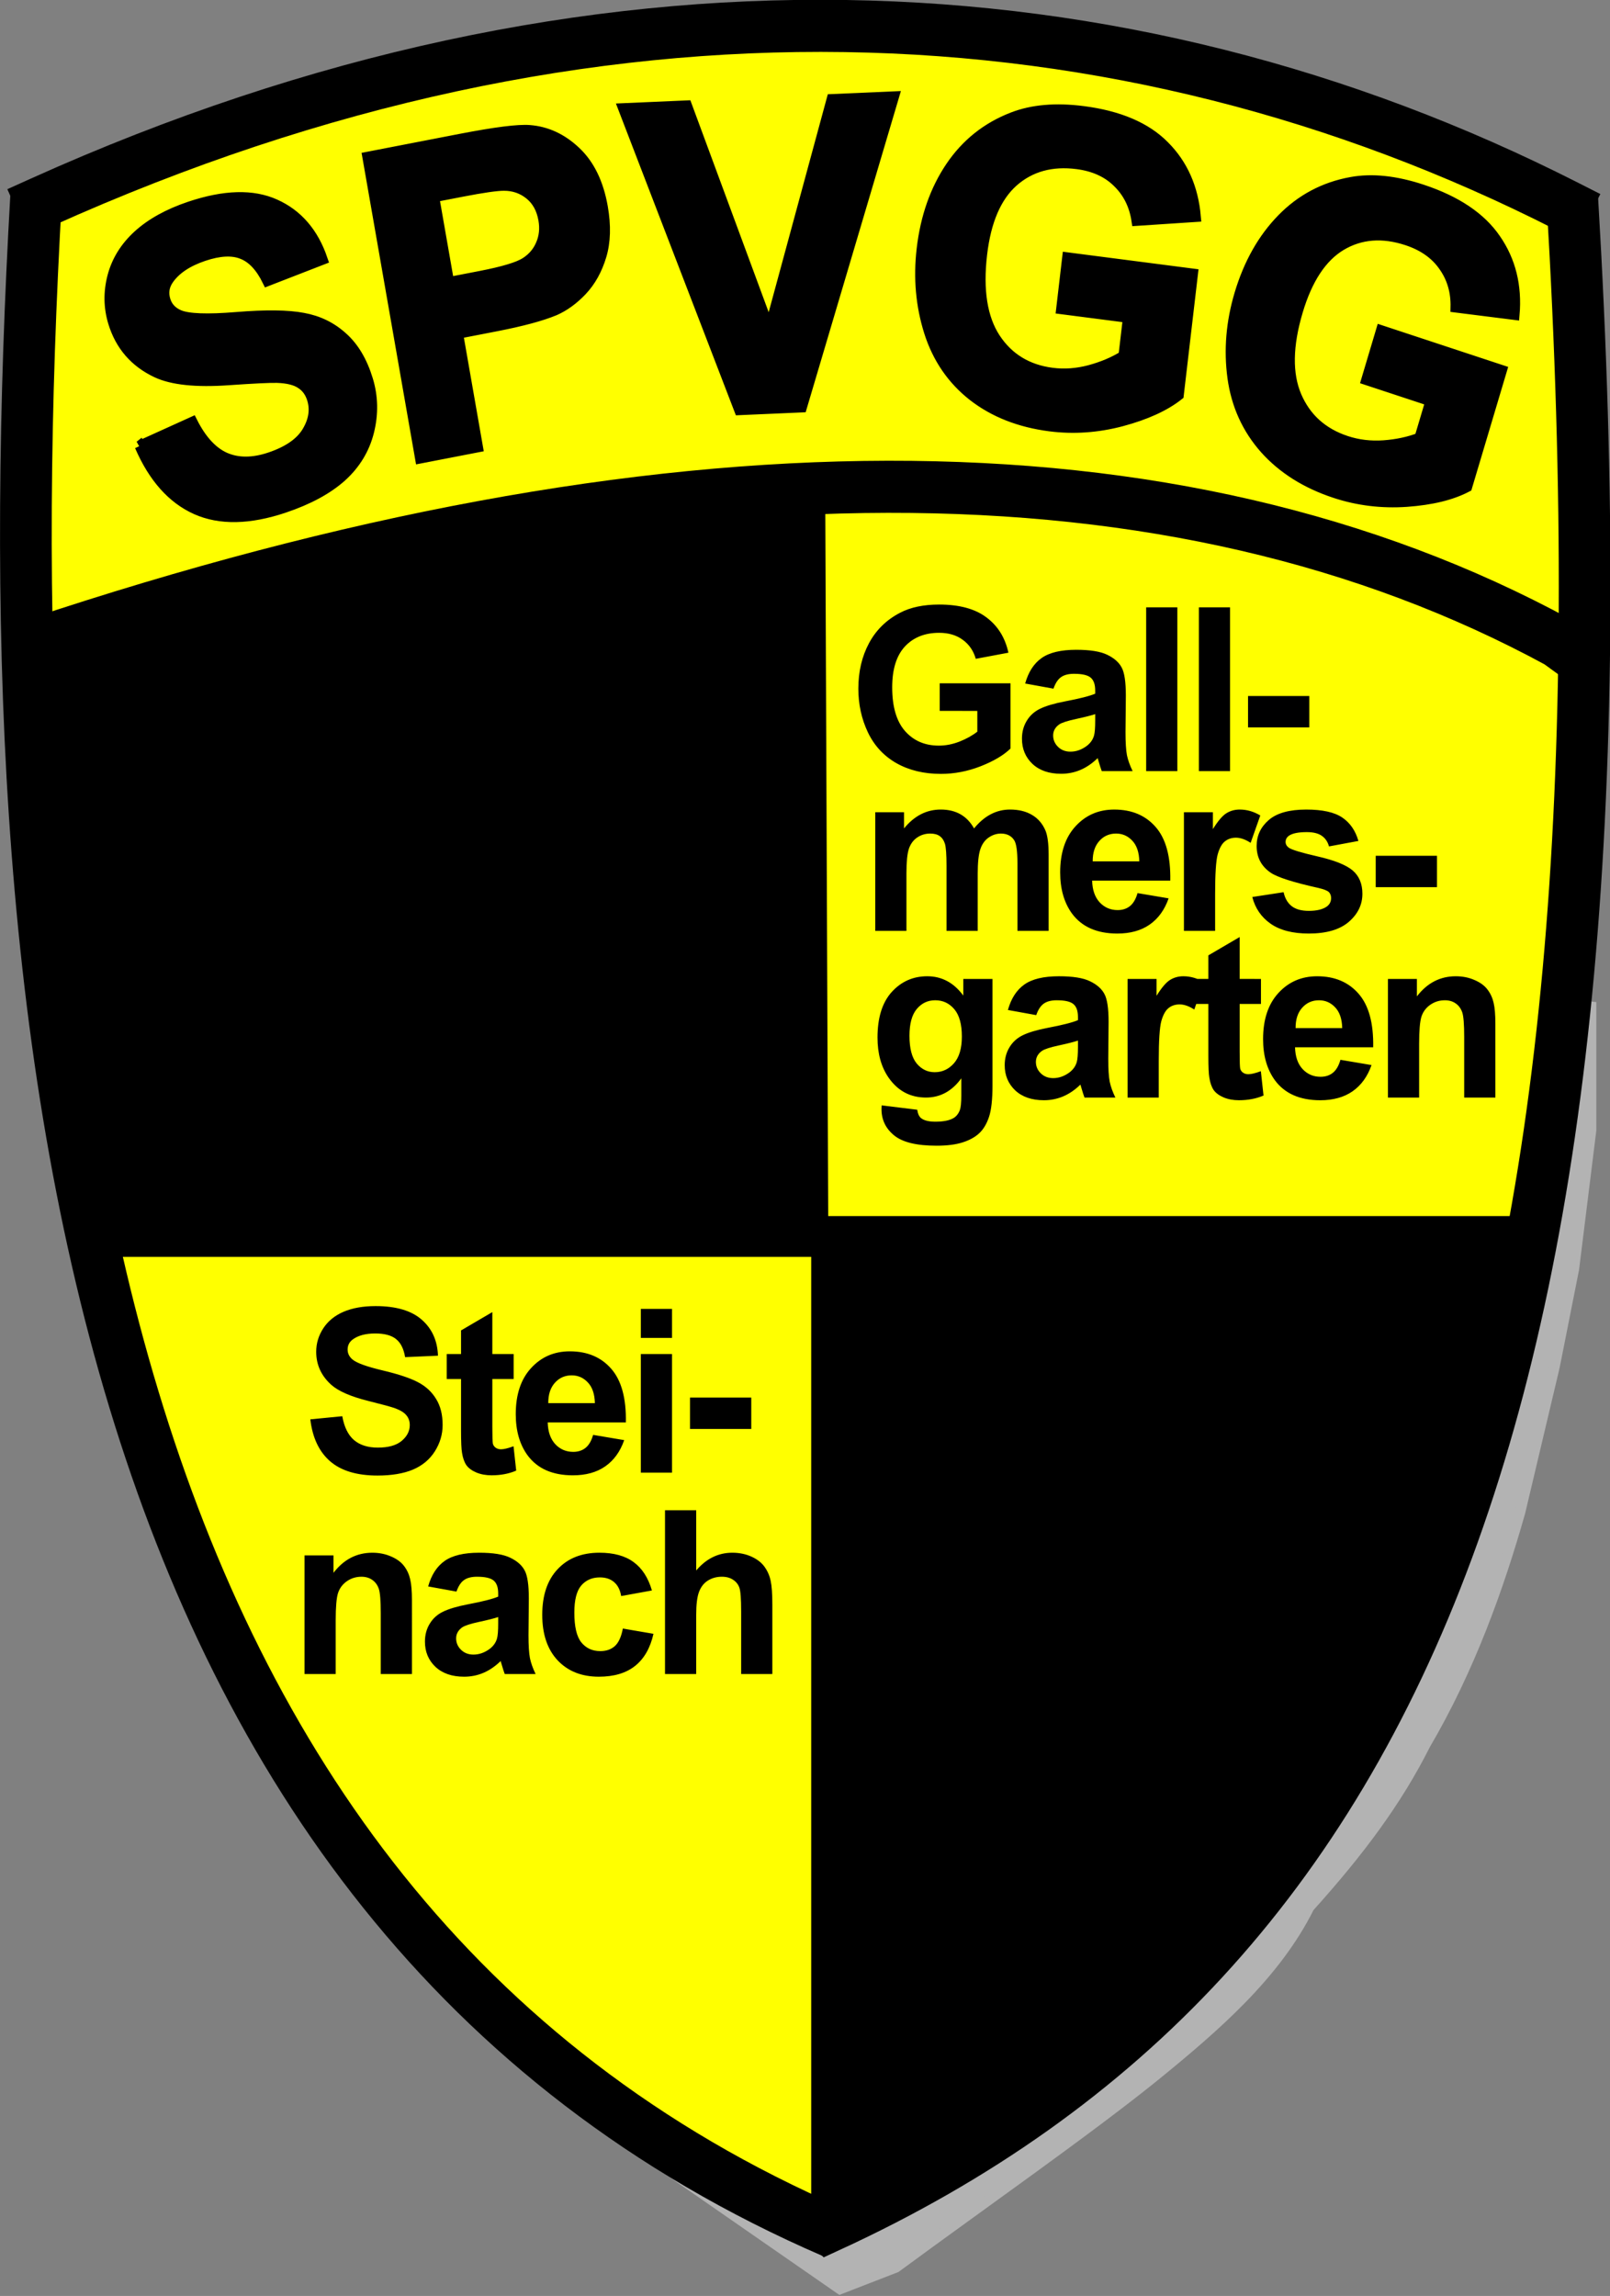
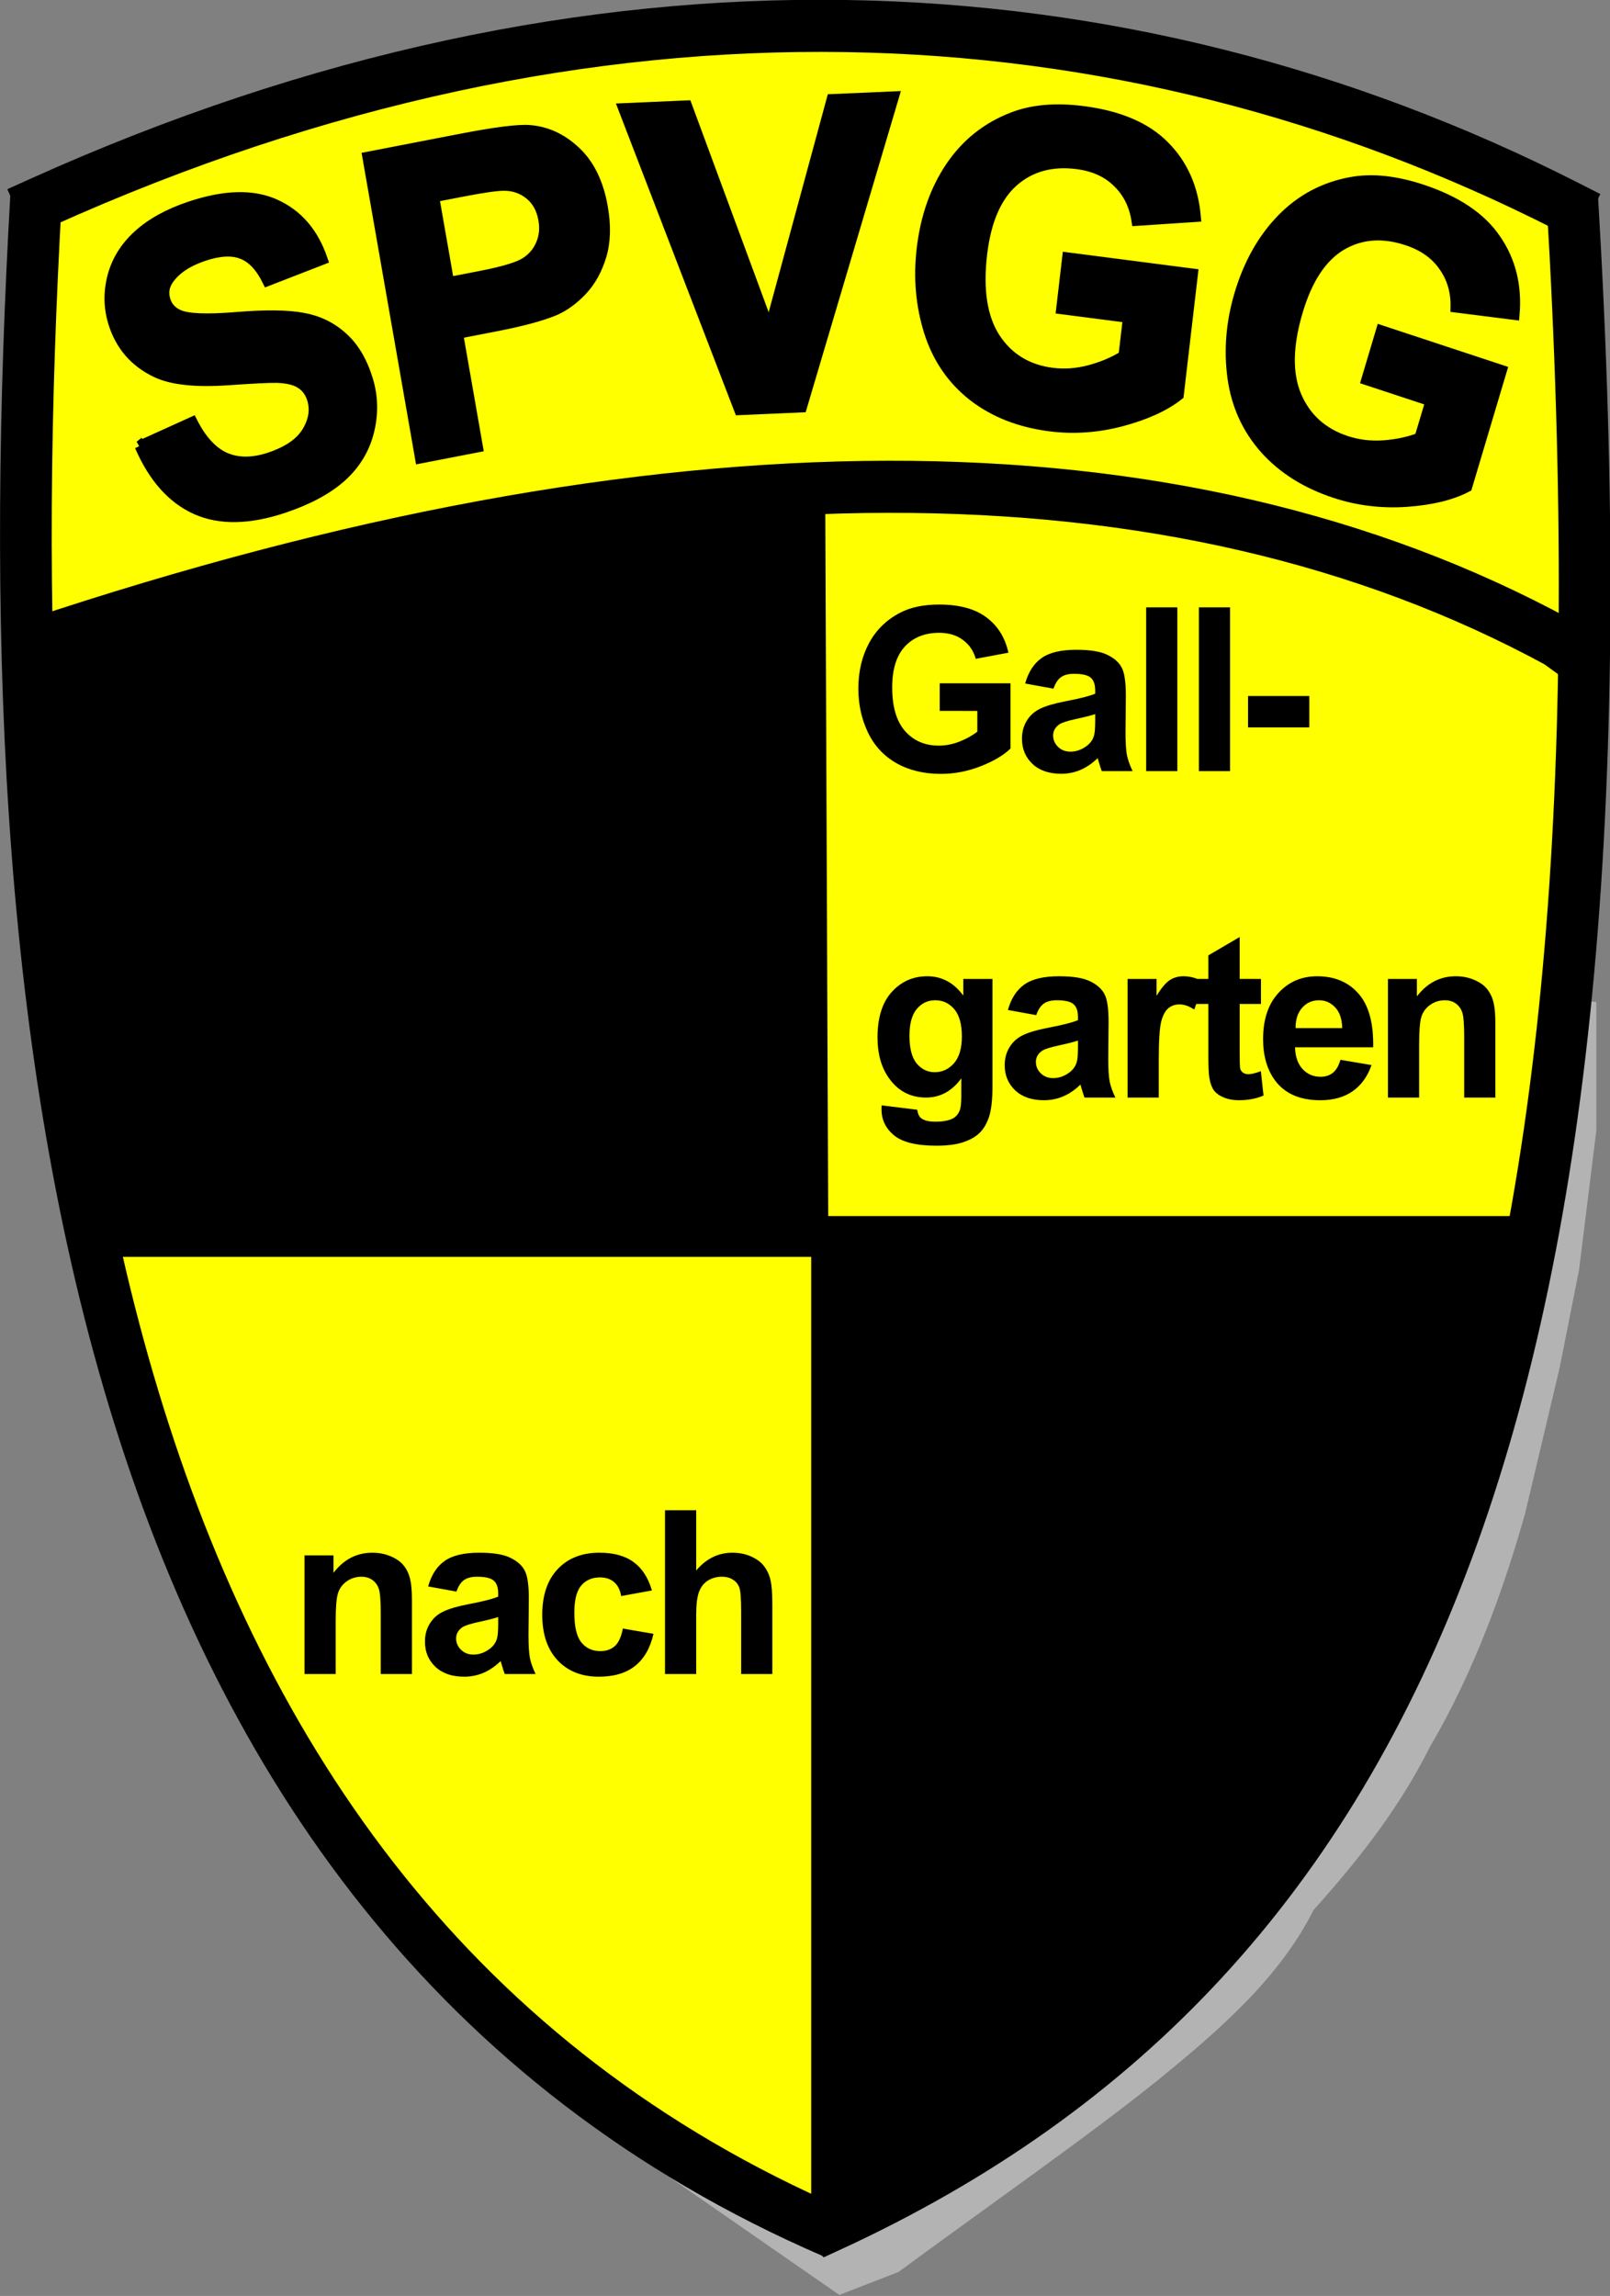
<svg xmlns="http://www.w3.org/2000/svg" xmlns:ns1="http://sodipodi.sourceforge.net/DTD/sodipodi-0.dtd" xmlns:ns2="http://www.inkscape.org/namespaces/inkscape" version="1.1" id="svg1" width="155.153" height="221.184" viewBox="0 0 155.153 221.184" ns1:docname="gallmersgarten.svg" ns2:version="1.3 (0e150ed6c4, 2023-07-21)">
  <rect x="0" y="0" width="155.153" height="221.184" fill="#808080" stroke="none" />
  <defs id="defs1" />
  <ns1:namedview id="namedview1" pagecolor="#ffffff" bordercolor="#000000" borderopacity="0.25" ns2:showpageshadow="2" ns2:pageopacity="0.0" ns2:pagecheckerboard="true" ns2:deskcolor="#d1d1d1" ns2:zoom="1.4970461" ns2:cx="163.32162" ns2:cy="176.01328" ns2:window-width="1680" ns2:window-height="979" ns2:window-x="-8" ns2:window-y="-8" ns2:window-maximized="1" ns2:current-layer="g1" />
  <g ns2:groupmode="layer" ns2:label="Image" id="g1" transform="matrix(0.621,0,0,0.626,0.27,0.36)" style="display:inline;stroke-width:1.604">
    <path style="fill:#ffff00;stroke:#000000;stroke-width:1.604px;stroke-linecap:butt;stroke-linejoin:miter;stroke-opacity:1" d="m 126.822,75.101 12.045,-0.236 14.406,0.709 21.019,1.889 34.244,7.794 27.159,11.1 8.502,4.015 1.653,17.004 -0.709,11.808 -0.709,12.753 -2.126,15.823 -0.945,13.225 -1.417,7.794 -0.945,3.306 -0.709,5.432 -110.999,0.236 z" id="path34" ns1:nodetypes="ccccccccccccccccc" ns2:label="Fläche_gelb_rechts_oben" />
    <path style="display:inline;fill:#ffff00;stroke:#000000;stroke-width:1.604px;stroke-linecap:butt;stroke-linejoin:miter;stroke-opacity:1" d="m 5.344,32.063 1.002,66.13 14.028,-4.676 15.03,-4.676 18.703,-4.676 14.696,-3.34 14.696,-2.004 15.698,-2.338 14.696,-1.67 13.026,-0.668 h 15.03 l 24.047,1.67 20.039,4.008 16.032,3.006 16.366,5.344 13.026,6.012 12.024,5.01 1.336,-18.036 V 68.468 53.439 41.081 L 243.479,31.729 227.782,24.047 213.42,18.703 197.389,14.028 179.687,9.018 168.331,6.346 153.302,4.342 137.27,3.006 118.901,3.674 111.887,4.342 93.851,5.678 76.818,7.682 63.124,11.022 l -12.692,3.006 -10.354,3.006 -11.022,4.342 -8.016,3.34 -7.014,2.338 -5.344,1.67 z" id="path15" ns2:label="Bogenfläche_gelb" />
    <path style="display:inline;fill:#b3b3b3;stroke:#b3b3b3;stroke-width:1.604px;stroke-linecap:butt;stroke-linejoin:miter;stroke-opacity:1" d="m 93.517,326.643 36.405,25.049 8.684,-3.34 c 13.554,-9.894 29.683,-21.076 40.079,-29.391 9.589,-7.74 18.836,-15.685 24.047,-26.051 7.879,-8.684 13.635,-16.366 18.036,-25.049 6.845,-11.578 11.395,-24.159 14.696,-35.737 l 5.344,-22.377 3.006,-15.03 2.672,-21.375 v -19.705 l -6.012,27.721 -54.441,112.221 -46.091,19.037 z" id="path47" ns1:nodetypes="ccccccccccccccc" ns2:label="Schatten" />
    <path style="display:inline;fill:#ffff00;stroke:#000000;stroke-width:1.604px;stroke-linecap:butt;stroke-linejoin:miter;stroke-opacity:1" d="m 14.028,192.045 5.678,21.041 12.692,33.399 12.024,23.379 18.036,24.381 9.352,11.022 13.36,11.69 14.362,10.02 20.039,11.356 6.68,2.338 V 192.045 Z" id="path45" ns2:label="Fläche_gelb_links_unten" />
    <path style="display:inline;fill:none;stroke:#000000;stroke-width:8.019;stroke-linecap:butt;stroke-linejoin:miter;stroke-dasharray:none;stroke-opacity:1" d="M 243.563,30.143 C 254.391,209.945 219.564,300.303 128.253,342.007 v 0 0 l -0.668,-0.668" id="path12" ns1:nodetypes="ccccc" ns2:label="Rand_rechts" />
    <path style="display:inline;fill:none;stroke:#000000;stroke-width:8.019;stroke-linecap:butt;stroke-linejoin:miter;stroke-dasharray:none;stroke-opacity:1" d="M 5.177,29.558 C -2.114,155.902 11.696,292.662 128.846,342.933" id="path13" ns1:nodetypes="cc" ns2:label="Rand_links" />
    <path style="display:inline;fill:none;stroke:#000000;stroke-width:8.019;stroke-linecap:butt;stroke-linejoin:miter;stroke-dasharray:none;stroke-opacity:1" d="M 4.943,98.608 C 102.218,66.422 181.874,66.195 241.363,98.246 l 3.283,2.367" id="path14" ns1:nodetypes="ccc" ns2:label="Bogen_unten" />
    <path style="display:inline;fill:none;stroke:#000000;stroke-width:8.019;stroke-linecap:square;stroke-dasharray:none" d="M 6.002,30.563 C 91.95,-7.845 173.768,-3.548 242.523,31.064" id="path10" ns1:nodetypes="cc" ns2:label="Bogen_oben" />
    <path style="font-size:42.999px;line-height:10.113px;font-family:Arial;-inkscape-font-specification:Arial;text-align:center;letter-spacing:-3.561px;word-spacing:3.768px;text-anchor:middle;display:inline;fill:#000000;stroke:#000000;stroke-width:1.593;stroke-linecap:square;stroke-dasharray:none" d="M 9.812,12.127 18.024,8.341 q 2.257,4.012 5.287,5.208 3.06,1.185 7.044,-0.202 4.22,-1.469 5.729,-3.98 1.528,-2.55 0.696,-4.941 Q 36.245,2.892 34.96,2.148 33.695,1.364 31.175,1.348 29.455,1.351 23.522,1.894 15.892,2.598 12.175,1.046 6.948,-1.138 5.16,-6.273 4.01,-9.579 4.873,-13.089 q 0.882,-3.55 3.87,-6.278 3.018,-2.738 8.005,-4.474 8.146,-2.836 13.491,-0.693 5.375,2.133 7.657,8.022 l -8.602,3.425 q -1.722,-3.14 -4.084,-3.939 -2.343,-0.839 -6.033,0.446 -3.807,1.325 -5.417,3.639 -1.038,1.486 -0.452,3.169 0.534,1.535 2.213,2.175 2.136,0.812 9.034,0.098 6.899,-0.714 10.504,-0.149 3.624,0.525 6.312,2.733 2.707,2.168 4.135,6.27 1.294,3.719 0.359,7.684 -0.936,3.966 -4.159,6.874 -3.233,2.879 -8.87,4.842 -8.205,2.856 -13.917,0.609 -5.723,-2.276 -9.106,-9.239 z m 44.196,0.713 -9.432,-44.831 14.526,-3.056 q 8.257,-1.737 10.906,-1.592 4.065,0.198 7.379,3.046 3.307,2.817 4.433,8.169 0.869,4.128 -0.038,7.257 -0.907,3.129 -2.89,5.238 -1.959,2.073 -4.235,3.094 -3.106,1.324 -9.253,2.617 l -5.902,1.242 3.558,16.911 z m 1.215,-39.152 2.677,12.721 4.954,-1.042 q 5.352,-1.126 7.008,-2.209 1.656,-1.083 2.35,-2.794 0.724,-1.717 0.306,-3.705 -0.515,-2.446 -2.287,-3.734 -1.772,-1.288 -4.057,-1.222 -1.685,0.035 -6.578,1.065 z m 48.846,30.647 -19.396,-44.617 10.009,-0.67 13.831,33.057 8.931,-34.579 9.791,-0.655 -13.312,46.805 z m 50.316,-16.391 0.748,-7.682 19.844,1.933 -1.769,18.164 q -3.165,2.517 -8.88,4.127 -5.68,1.582 -11.31,1.033 -7.154,-0.697 -12.181,-4.201 -5.025,-3.535 -7.157,-9.363 -2.129,-5.859 -1.49,-12.422 0.694,-7.123 4.219,-12.368 3.525,-5.245 9.567,-7.64 4.607,-1.843 11.138,-1.207 8.491,0.827 12.901,4.868 4.444,4.012 5.201,10.428 l -9.311,0.82 q -0.637,-3.453 -3.124,-5.642 -2.453,-2.217 -6.434,-2.605 -6.034,-0.588 -9.983,2.889 -3.918,3.48 -4.652,11.007 -0.791,8.118 2.42,12.544 3.214,4.395 9.061,4.964 2.893,0.282 5.894,-0.556 3.036,-0.866 5.277,-2.28 l 0.564,-5.785 z m 48.309,9.388 2.124,-7.421 19.168,5.486 -5.022,17.545 q -3.568,1.904 -9.479,2.455 -5.872,0.529 -11.31,-1.027 -6.91,-1.978 -11.222,-6.333 -4.303,-4.385 -5.348,-10.502 -1.036,-6.147 0.779,-12.487 1.969,-6.88 6.384,-11.402 4.415,-4.522 10.79,-5.785 4.864,-0.981 11.173,0.825 8.202,2.348 11.81,7.118 3.646,4.749 3.231,11.196 l -9.306,-0.876 q -0.003,-3.511 -2.053,-6.114 -2.012,-2.624 -5.858,-3.724 -5.828,-1.668 -10.341,1.038 -4.483,2.715 -6.564,9.986 -2.244,7.841 0.114,12.775 2.367,4.903 8.015,6.52 2.794,0.8 5.898,0.518 3.142,-0.303 5.602,-1.289 l 1.599,-5.588 z" id="text15" ns2:transform-center-x="0.84048013" ns2:transform-center-y="-2.7443603" aria-label="SPVGG " ns2:label="SPVGG" transform="matrix(0.985,0.026,-0.025,1.028,11.882,55.333)" />
    <path d="m 136.819,170.093 5.016,0.609 q 0.125,0.875 0.578,1.203 0.625,0.469 1.969,0.469 1.719,0 2.578,-0.516 0.578,-0.344 0.875,-1.109 0.203,-0.547 0.203,-2.016 v -2.422 q -1.969,2.688 -4.969,2.688 -3.344,0 -5.297,-2.828 -1.531,-2.234 -1.531,-5.562 0,-4.172 2,-6.375 2.016,-2.203 5,-2.203 3.078,0 5.078,2.703 v -2.328 h 4.109 v 14.891 q 0,2.938 -0.484,4.391 -0.484,1.453 -1.359,2.281 -0.875,0.828 -2.344,1.297 -1.453,0.469 -3.688,0.469 -4.219,0 -5.984,-1.453 -1.766,-1.438 -1.766,-3.656 0,-0.219 0.016,-0.531 z m 3.922,-9.734 q 0,2.641 1.016,3.875 1.031,1.219 2.531,1.219 1.609,0 2.719,-1.25 1.109,-1.266 1.109,-3.734 0,-2.578 -1.062,-3.828 -1.062,-1.25 -2.688,-1.25 -1.578,0 -2.609,1.234 -1.016,1.219 -1.016,3.734 z m 18.302,-2.891 -3.984,-0.719 q 0.672,-2.406 2.312,-3.562 1.641,-1.156 4.875,-1.156 2.938,0 4.375,0.703 1.438,0.688 2.016,1.766 0.594,1.062 0.594,3.922 l -0.047,5.125 q 0,2.188 0.203,3.234 0.219,1.031 0.797,2.219 h -4.344 q -0.172,-0.438 -0.422,-1.297 -0.109,-0.391 -0.156,-0.516 -1.125,1.094 -2.406,1.641 -1.281,0.547 -2.734,0.547 -2.562,0 -4.047,-1.391 -1.469,-1.391 -1.469,-3.516 0,-1.406 0.672,-2.5 0.672,-1.109 1.875,-1.688 1.219,-0.594 3.5,-1.031 3.078,-0.578 4.266,-1.078 v -0.438 q 0,-1.266 -0.625,-1.797 -0.625,-0.547 -2.359,-0.547 -1.172,0 -1.828,0.469 -0.656,0.453 -1.062,1.609 z m 5.875,3.562 q -0.844,0.281 -2.672,0.672 -1.828,0.391 -2.391,0.766 -0.859,0.609 -0.859,1.547 0,0.922 0.688,1.594 0.688,0.672 1.75,0.672 1.188,0 2.266,-0.781 0.797,-0.594 1.047,-1.453 0.172,-0.562 0.172,-2.141 z m 11.834,7.969 h -4.391 v -16.594 h 4.078 v 2.359 q 1.047,-1.672 1.875,-2.203 0.844,-0.531 1.906,-0.531 1.5,0 2.891,0.828 l -1.359,3.828 q -1.109,-0.719 -2.062,-0.719 -0.922,0 -1.562,0.516 -0.641,0.5 -1.016,1.828 -0.359,1.328 -0.359,5.562 z m 14.849,-16.594 v 3.5 h -3 v 6.688 q 0,2.031 0.078,2.375 0.094,0.328 0.391,0.547 0.312,0.219 0.75,0.219 0.609,0 1.766,-0.422 l 0.375,3.406 q -1.531,0.656 -3.469,0.656 -1.188,0 -2.141,-0.391 -0.953,-0.406 -1.406,-1.031 -0.438,-0.641 -0.609,-1.719 -0.141,-0.766 -0.141,-3.094 v -7.234 h -2.016 v -3.5 h 2.016 v -3.297 l 4.406,-2.562 v 5.859 z m 11.646,11.312 4.375,0.734 q -0.844,2.406 -2.672,3.672 -1.812,1.25 -4.547,1.25 -4.328,0 -6.406,-2.828 -1.641,-2.266 -1.641,-5.719 0,-4.125 2.156,-6.453 2.156,-2.344 5.453,-2.344 3.703,0 5.844,2.453 2.141,2.438 2.047,7.484 h -11 q 0.047,1.953 1.062,3.047 1.016,1.078 2.531,1.078 1.031,0 1.734,-0.562 0.703,-0.562 1.062,-1.812 z m 0.25,-4.438 q -0.047,-1.906 -0.984,-2.891 -0.938,-1 -2.281,-1 -1.438,0 -2.375,1.047 -0.938,1.047 -0.922,2.844 z m 22.021,9.719 h -4.391 v -8.469 q 0,-2.688 -0.281,-3.469 -0.281,-0.797 -0.922,-1.234 -0.625,-0.438 -1.516,-0.438 -1.141,0 -2.047,0.625 -0.906,0.625 -1.25,1.656 -0.328,1.031 -0.328,3.812 v 7.516 h -4.391 v -16.594 h 4.078 v 2.438 q 2.172,-2.812 5.469,-2.812 1.453,0 2.656,0.531 1.203,0.516 1.812,1.328 0.625,0.812 0.859,1.844 0.25,1.031 0.25,2.953 z" id="text22" style="font-weight:bold;font-size:32px;line-height:8.938px;font-family:Arial;-inkscape-font-specification:'Arial, Bold';letter-spacing:-1.01px;word-spacing:1.77px;display:none;stroke:#000000;stroke-width:2.26659e-07;stroke-linecap:square;stroke-dasharray:none" aria-label="garten" ns2:label="garten" />
    <path d="m 134.897,127.022 h 4.047 v 2.266 q 2.172,-2.641 5.172,-2.641 1.594,0 2.766,0.656 1.172,0.656 1.922,1.984 1.094,-1.328 2.359,-1.984 1.266,-0.656 2.703,-0.656 1.828,0 3.094,0.75 1.266,0.734 1.891,2.172 0.453,1.062 0.453,3.438 v 10.609 h -4.391 v -9.484 q 0,-2.469 -0.453,-3.188 -0.609,-0.938 -1.875,-0.938 -0.922,0 -1.734,0.562 -0.812,0.562 -1.172,1.656 -0.359,1.078 -0.359,3.422 v 7.969 h -4.391 v -9.094 q 0,-2.422 -0.234,-3.125 -0.234,-0.703 -0.734,-1.047 -0.484,-0.344 -1.328,-0.344 -1.016,0 -1.828,0.547 -0.812,0.547 -1.172,1.578 -0.344,1.031 -0.344,3.422 v 8.062 h -4.391 z m 37.381,11.312 4.375,0.734 q -0.844,2.406 -2.672,3.672 -1.812,1.25 -4.547,1.25 -4.328,0 -6.406,-2.828 -1.641,-2.266 -1.641,-5.719 0,-4.125 2.156,-6.453 2.156,-2.344 5.453,-2.344 3.703,0 5.844,2.453 2.141,2.438 2.047,7.484 h -11 q 0.047,1.953 1.062,3.047 1.016,1.078 2.531,1.078 1.031,0 1.734,-0.562 0.703,-0.562 1.062,-1.812 z m 0.25,-4.438 q -0.047,-1.906 -0.984,-2.891 -0.938,-1 -2.281,-1 -1.438,0 -2.375,1.047 -0.938,1.047 -0.922,2.844 z m 11.131,9.719 h -4.391 V 127.022 h 4.078 v 2.359 q 1.047,-1.672 1.875,-2.203 0.844,-0.531 1.906,-0.531 1.5,0 2.891,0.828 l -1.359,3.828 q -1.109,-0.719 -2.062,-0.719 -0.922,0 -1.562,0.516 -0.641,0.5 -1.016,1.828 -0.359,1.328 -0.359,5.562 z m 5.693,-4.734 4.406,-0.672 q 0.281,1.281 1.141,1.953 0.859,0.656 2.406,0.656 1.703,0 2.562,-0.625 0.578,-0.438 0.578,-1.172 0,-0.5 -0.312,-0.828 -0.328,-0.312 -1.469,-0.578 -5.312,-1.172 -6.734,-2.141 -1.969,-1.344 -1.969,-3.734 0,-2.156 1.703,-3.625 1.703,-1.469 5.281,-1.469 3.406,0 5.062,1.109 1.656,1.109 2.281,3.281 l -4.141,0.766 q -0.266,-0.969 -1.016,-1.484 -0.734,-0.516 -2.109,-0.516 -1.734,0 -2.484,0.484 -0.5,0.344 -0.5,0.891 0,0.469 0.438,0.797 0.594,0.438 4.094,1.234 3.516,0.797 4.906,1.953 1.375,1.172 1.375,3.266 0,2.281 -1.906,3.922 -1.906,1.641 -5.641,1.641 -3.391,0 -5.375,-1.375 -1.969,-1.375 -2.578,-3.734 z m 17.834,-1.375 v -4.391 h 8.625 v 4.391 z" id="text21" style="font-weight:bold;font-size:32px;line-height:8.938px;font-family:Arial;-inkscape-font-specification:'Arial, Bold';letter-spacing:-1.01px;word-spacing:1.77px;display:none;stroke:#000000;stroke-width:0;stroke-linecap:square;stroke-dasharray:none" aria-label="mers-" ns2:label="mers" />
-     <path style="font-weight:bold;font-size:32px;line-height:8.938px;font-family:Arial;-inkscape-font-specification:'Arial, Bold';letter-spacing:-1.01px;word-spacing:3.33px;display:none;stroke-width:1.604;stroke-linecap:square" d="m 145.991,109.112 v -3.859 h 9.969 v 9.125 q -1.453,1.406 -4.219,2.484 -2.75,1.062 -5.578,1.062 -3.594,0 -6.266,-1.5 -2.672,-1.516 -4.016,-4.312 -1.344,-2.812 -1.344,-6.109 0,-3.578 1.5,-6.359 1.5,-2.781 4.391,-4.266 2.203,-1.141 5.484,-1.141 4.266,0 6.656,1.797 2.406,1.781 3.094,4.937 l -4.594,0.859 q -0.484,-1.688 -1.828,-2.656 -1.328,-0.984 -3.328,-0.984 -3.031,0 -4.828,1.922 -1.781,1.922 -1.781,5.703 0,4.078 1.812,6.125 1.812,2.031 4.75,2.031 1.453,0 2.906,-0.562 1.469,-0.578 2.516,-1.391 v -2.906 z m 16.474,-3.109 -3.984,-0.719 q 0.672,-2.406 2.312,-3.562 1.641,-1.156 4.875,-1.156 2.938,0 4.375,0.703 1.438,0.688 2.016,1.766 0.594,1.062 0.594,3.922 l -0.047,5.125 q 0,2.188 0.203,3.234 0.219,1.031 0.797,2.219 h -4.344 q -0.172,-0.438 -0.422,-1.297 -0.109,-0.391 -0.156,-0.516 -1.125,1.094 -2.406,1.641 -1.281,0.547 -2.734,0.547 -2.562,0 -4.047,-1.391 -1.469,-1.391 -1.469,-3.516 0,-1.406 0.672,-2.5 0.672,-1.109 1.875,-1.688 1.219,-0.594 3.5,-1.031 3.078,-0.578 4.266,-1.078 v -0.438 q 0,-1.266 -0.625,-1.797 -0.625,-0.547 -2.359,-0.547 -1.172,0 -1.828,0.469 -0.656,0.453 -1.062,1.609 z m 5.875,3.562 q -0.844,0.281 -2.672,0.672 -1.828,0.391 -2.391,0.766 -0.859,0.609 -0.859,1.547 0,0.922 0.688,1.594 0.688,0.672 1.75,0.672 1.188,0 2.266,-0.781 0.797,-0.594 1.047,-1.453 0.172,-0.562 0.172,-2.141 z m 7.631,7.969 V 94.628 h 4.391 v 22.906 z m 7.881,0 V 94.628 h 4.391 v 22.906 z m 7.381,-6.109 v -4.391 h 8.625 v 4.391 z" id="text9" aria-label="Gall-&#10;&#10;" ns2:label="Gall" />
    <path style="display:inline;fill:#000000;stroke:#000000;stroke-width:1.604px;stroke-linecap:butt;stroke-linejoin:miter;stroke-opacity:1" d="M 126.113,75.101 126.586,191.768 H 15.587 L 9.447,169.568 8.03,152.092 6.613,135.796 5.196,108.873 5.668,99.19 8.974,97.773 l 11.336,-3.779 15.587,-3.779 17.476,-4.723 16.059,-3.306 11.808,-2.834 17.004,-1.889 11.808,-1.889 8.03,-0.472 z" id="path33" ns1:nodetypes="cccccccccccccccccc" ns2:label="Flaeche_schwarz_links_oben" />
    <path d="m 126.916,187.369 0.334,153.971 14.361,-6.682 11.357,-6.346 14.027,-10.02 15.029,-12.023 11.689,-13.359 6.68,-10.02 11.355,-17.033 6.346,-13.025 7.014,-17.035 3.674,-12.691 5.01,-18.035 1.67,-9.686 1.336,-8.016 z" style="display:inline;stroke:#000000;stroke-width:1.604px" id="path1" ns2:label="Flaeche_schwarz_rechts" />
-     <path d="m 58.472,252.163 h -4.391 v -8.469 q 0,-2.688 -0.281,-3.469 -0.281,-0.797 -0.922,-1.234 -0.625,-0.438 -1.516,-0.438 -1.141,0 -2.047,0.625 -0.906,0.625 -1.25,1.656 -0.328,1.031 -0.328,3.812 v 7.516 H 43.347 V 235.57 h 4.078 v 2.438 q 2.172,-2.812 5.469,-2.812 1.453,0 2.656,0.531 1.203,0.516 1.812,1.328 0.625,0.812 0.859,1.844 0.25,1.031 0.25,2.953 z m 6.724,-11.531 -3.984,-0.719 q 0.672,-2.406 2.312,-3.562 1.641,-1.156 4.875,-1.156 2.938,0 4.375,0.703 1.438,0.688 2.016,1.766 0.594,1.062 0.594,3.922 l -0.047,5.125 q 0,2.188 0.203,3.234 0.219,1.031 0.797,2.219 h -4.344 q -0.172,-0.438 -0.422,-1.297 -0.109,-0.391 -0.156,-0.516 -1.125,1.094 -2.406,1.641 -1.281,0.547 -2.734,0.547 -2.562,0 -4.047,-1.391 -1.469,-1.391 -1.469,-3.516 0,-1.406 0.672,-2.5 0.672,-1.109 1.875,-1.688 1.219,-0.594 3.5,-1.031 3.078,-0.578 4.266,-1.078 v -0.438 q 0,-1.266 -0.625,-1.797 -0.625,-0.547 -2.359,-0.547 -1.172,0 -1.828,0.469 -0.656,0.453 -1.062,1.609 z m 5.875,3.562 q -0.844,0.281 -2.672,0.672 -1.828,0.391 -2.391,0.766 -0.859,0.609 -0.859,1.547 0,0.922 0.688,1.594 0.688,0.672 1.75,0.672 1.188,0 2.266,-0.781 0.797,-0.594 1.047,-1.453 0.172,-0.562 0.172,-2.141 z m 22.099,-3.719 -4.328,0.781 q -0.219,-1.297 -1,-1.953 -0.766,-0.656 -2,-0.656 -1.641,0 -2.625,1.141 -0.969,1.125 -0.969,3.781 0,2.953 0.984,4.172 1,1.219 2.672,1.219 1.25,0 2.047,-0.703 0.797,-0.719 1.125,-2.453 l 4.312,0.734 q -0.672,2.969 -2.578,4.484 -1.906,1.516 -5.109,1.516 -3.641,0 -5.812,-2.297 -2.156,-2.297 -2.156,-6.359 0,-4.109 2.172,-6.391 2.172,-2.297 5.875,-2.297 3.031,0 4.812,1.312 1.797,1.297 2.578,3.969 z M 99.863,229.257 v 8.422 q 2.125,-2.484 5.078,-2.484 1.516,0 2.734,0.562 1.219,0.562 1.828,1.438 0.625,0.875 0.844,1.938 0.234,1.062 0.234,3.297 v 9.734 h -4.391 v -8.766 q 0,-2.609 -0.25,-3.312 -0.25,-0.703 -0.891,-1.109 -0.625,-0.422 -1.578,-0.422 -1.094,0 -1.953,0.531 -0.859,0.531 -1.266,1.609 -0.391,1.062 -0.391,3.156 v 8.312 H 95.473 V 229.257 Z" id="text46" style="font-weight:bold;font-size:32px;line-height:8.938px;font-family:Arial;-inkscape-font-specification:'Arial, Bold';letter-spacing:-1.01px;word-spacing:1.77px;display:none;stroke:#000000;stroke-width:1.604;stroke-linecap:square" aria-label="nach&#10;" ns2:label="nach" />
-     <path d="m 39.565,217.991 4.5,-0.438 q 0.406,2.266 1.641,3.328 1.25,1.062 3.359,1.062 2.234,0 3.359,-0.938 1.141,-0.953 1.141,-2.219 0,-0.812 -0.484,-1.375 -0.469,-0.578 -1.656,-1 -0.812,-0.281 -3.703,-1 -3.719,-0.922 -5.219,-2.266 -2.109,-1.891 -2.109,-4.609 0,-1.75 0.984,-3.266 1,-1.531 2.859,-2.328 1.875,-0.797 4.516,-0.797 4.312,0 6.484,1.891 2.188,1.891 2.297,5.047 l -4.625,0.203 q -0.297,-1.766 -1.281,-2.531 -0.969,-0.781 -2.922,-0.781 -2.016,0 -3.156,0.828 -0.734,0.531 -0.734,1.422 0,0.812 0.688,1.391 0.875,0.734 4.25,1.531 3.375,0.797 4.984,1.656 1.625,0.844 2.531,2.328 0.922,1.469 0.922,3.641 0,1.969 -1.094,3.688 -1.094,1.719 -3.094,2.562 -2,0.828 -4.984,0.828 -4.344,0 -6.672,-2 -2.328,-2.016 -2.781,-5.859 z m 29.084,-9.141 v 3.5 h -3 v 6.688 q 0,2.031 0.078,2.375 0.094,0.328 0.391,0.547 0.312,0.219 0.75,0.219 0.609,0 1.766,-0.422 l 0.375,3.406 q -1.531,0.656 -3.469,0.656 -1.188,0 -2.141,-0.391 -0.953,-0.406 -1.406,-1.031 -0.438,-0.641 -0.609,-1.719 -0.141,-0.766 -0.141,-3.094 v -7.234 h -2.016 v -3.5 h 2.016 v -3.297 l 4.406,-2.562 v 5.859 z m 11.646,11.312 4.375,0.734 q -0.844,2.406 -2.672,3.672 -1.812,1.25 -4.547,1.25 -4.328,0 -6.406,-2.828 -1.641,-2.266 -1.641,-5.719 0,-4.125 2.156,-6.453 2.156,-2.344 5.453,-2.344 3.703,0 5.844,2.453 2.141,2.438 2.047,7.484 h -11 q 0.047,1.953 1.062,3.047 1.016,1.078 2.531,1.078 1.031,0 1.734,-0.562 0.703,-0.562 1.062,-1.812 z m 0.25,-4.438 q -0.047,-1.906 -0.984,-2.891 -0.938,-1 -2.281,-1 -1.438,0 -2.375,1.047 -0.938,1.047 -0.922,2.844 z m 6.928,-9.125 v -4.062 h 4.391 v 4.062 z m 0,18.844 v -16.594 h 4.391 v 16.594 z m 22.974,0 h -4.391 v -8.469 q 0,-2.688 -0.281,-3.469 -0.281,-0.797 -0.922,-1.234 -0.625,-0.438 -1.516,-0.438 -1.141,0 -2.047,0.625 -0.906,0.625 -1.25,1.656 -0.328,1.031 -0.328,3.812 v 7.516 h -4.391 v -16.594 h 4.078 v 2.438 q 2.172,-2.812 5.469,-2.812 1.453,0 2.656,0.531 1.203,0.516 1.812,1.328 0.625,0.812 0.859,1.844 0.25,1.031 0.25,2.953 z m 2.943,-6.109 v -4.391 h 8.625 v 4.391 z" id="text45" style="font-weight:bold;font-size:32px;line-height:8.938px;font-family:Arial;-inkscape-font-specification:'Arial, Bold';letter-spacing:-1.01px;word-spacing:1.77px;display:none;stroke:#000000;stroke-width:1.604;stroke-linecap:square" aria-label="Stein-" ns2:label="Stein-" />
    <path style="font-weight:bold;font-size:35.24px;line-height:9.843px;font-family:Arial;-inkscape-font-specification:'Arial, Bold';letter-spacing:-1.618px;word-spacing:2.835px;stroke:#b3b3b3;stroke-width:2.24524e-07;stroke-linecap:square" d="m 145.246,108.933 v -4.25 h 10.978 v 10.049 q -1.6,1.549 -4.646,2.736 -3.028,1.17 -6.143,1.17 -3.958,0 -6.9,-1.652 -2.942,-1.669 -4.422,-4.749 -1.48,-3.097 -1.48,-6.728 0,-3.94 1.652,-7.003 1.652,-3.063 4.835,-4.698 2.426,-1.256 6.04,-1.256 4.698,0 7.33,1.979 2.65,1.962 3.407,5.437 l -5.059,0.946 q -0.533,-1.858 -2.013,-2.925 -1.463,-1.084 -3.665,-1.084 -3.338,0 -5.317,2.116 -1.962,2.116 -1.962,6.281 0,4.491 1.996,6.745 1.996,2.237 5.231,2.237 1.6,0 3.2,-0.619 1.617,-0.637 2.77,-1.531 v -3.2 z m 17.637,-3.424 -4.388,-0.792 q 0.74,-2.65 2.547,-3.923 1.807,-1.273 5.369,-1.273 3.235,0 4.818,0.774 1.583,0.757 2.22,1.944 0.654,1.17 0.654,4.319 l -0.052,5.644 q 0,2.409 0.224,3.562 0.241,1.136 0.878,2.443 h -4.784 q -0.189,-0.482 -0.465,-1.428 -0.12,-0.43 -0.172,-0.568 -1.239,1.204 -2.65,1.807 -1.411,0.602 -3.011,0.602 -2.822,0 -4.457,-1.531 -1.617,-1.531 -1.617,-3.872 0,-1.549 0.74,-2.753 0.74,-1.222 2.065,-1.858 1.342,-0.654 3.854,-1.136 3.39,-0.637 4.697,-1.187 v -0.482 q 0,-1.394 -0.688,-1.979 -0.688,-0.602 -2.598,-0.602 -1.291,0 -2.013,0.516 -0.723,0.499 -1.17,1.772 z m 6.47,3.923 q -0.929,0.31 -2.942,0.74 -2.013,0.43 -2.633,0.843 -0.946,0.671 -0.946,1.703 0,1.015 0.757,1.755 0.757,0.74 1.927,0.74 1.308,0 2.495,-0.86 0.878,-0.654 1.153,-1.6 0.189,-0.619 0.189,-2.357 z m 7.898,8.776 V 92.982 h 4.835 v 25.225 z m 8.173,0 V 92.982 h 4.835 v 25.225 z m 7.622,-6.728 v -4.835 h 9.498 v 4.835 z" id="text1" aria-label="Gall-" transform="scale(1.001,0.999)" />
-     <path d="m 135.255,124.544 h 4.457 v 2.495 q 2.392,-2.908 5.696,-2.908 1.755,0 3.046,0.723 1.291,0.723 2.116,2.185 1.204,-1.463 2.598,-2.185 1.394,-0.723 2.977,-0.723 2.013,0 3.407,0.826 1.394,0.809 2.082,2.392 0.499,1.17 0.499,3.786 v 11.684 h -4.835 v -10.445 q 0,-2.719 -0.499,-3.51 -0.671,-1.032 -2.065,-1.032 -1.015,0 -1.91,0.619 -0.895,0.619 -1.291,1.824 -0.396,1.187 -0.396,3.768 v 8.776 h -4.835 v -10.014 q 0,-2.667 -0.258,-3.441 -0.258,-0.774 -0.809,-1.153 -0.533,-0.379 -1.463,-0.379 -1.118,0 -2.013,0.602 -0.895,0.602 -1.291,1.738 -0.379,1.136 -0.379,3.768 v 8.879 h -4.835 z m 40.66,12.458 4.818,0.809 q -0.929,2.65 -2.942,4.044 -1.996,1.377 -5.007,1.377 -4.766,0 -7.055,-3.114 -1.807,-2.495 -1.807,-6.298 0,-4.543 2.375,-7.106 2.375,-2.581 6.005,-2.581 4.078,0 6.435,2.701 2.357,2.684 2.254,8.242 h -12.114 q 0.052,2.151 1.17,3.355 1.118,1.187 2.788,1.187 1.136,0 1.91,-0.619 0.774,-0.619 1.17,-1.996 z m 0.275,-4.887 q -0.052,-2.099 -1.084,-3.183 -1.032,-1.101 -2.512,-1.101 -1.583,0 -2.615,1.153 -1.032,1.153 -1.015,3.132 z m 11.752,10.703 h -4.835 V 124.544 h 4.491 v 2.598 q 1.153,-1.841 2.065,-2.426 0.929,-0.585 2.099,-0.585 1.652,0 3.183,0.912 l -1.497,4.216 q -1.222,-0.792 -2.271,-0.792 -1.015,0 -1.721,0.568 -0.705,0.551 -1.118,2.013 -0.396,1.463 -0.396,6.126 z m 5.764,-5.214 4.852,-0.74 q 0.31,1.411 1.256,2.151 0.946,0.723 2.65,0.723 1.876,0 2.822,-0.688 0.637,-0.482 0.637,-1.291 0,-0.551 -0.344,-0.912 -0.361,-0.344 -1.617,-0.637 -5.85,-1.291 -7.416,-2.357 -2.168,-1.48 -2.168,-4.112 0,-2.375 1.876,-3.992 1.876,-1.617 5.816,-1.617 3.751,0 5.575,1.222 1.824,1.222 2.512,3.613 l -4.56,0.843 q -0.293,-1.067 -1.118,-1.635 -0.809,-0.568 -2.323,-0.568 -1.91,0 -2.736,0.533 -0.551,0.379 -0.551,0.981 0,0.516 0.482,0.878 0.654,0.482 4.508,1.359 3.872,0.878 5.403,2.151 1.514,1.291 1.514,3.596 0,2.512 -2.099,4.319 -2.099,1.807 -6.212,1.807 -3.734,0 -5.919,-1.514 -2.168,-1.514 -2.839,-4.112 z m 19.134,-1.514 v -4.835 h 9.498 v 4.835 z" id="text2" style="font-weight:bold;font-size:35.24px;line-height:9.843px;font-family:Arial;-inkscape-font-specification:'Arial, Bold';letter-spacing:-1.618px;word-spacing:2.835px;stroke:#b3b3b3;stroke-width:2.24524e-07;stroke-linecap:square" aria-label="mers-" transform="scale(1.001,0.999)" />
    <path d="m 136.239,169.702 5.523,0.671 q 0.138,0.964 0.637,1.325 0.688,0.516 2.168,0.516 1.893,0 2.839,-0.568 0.637,-0.379 0.964,-1.222 0.224,-0.602 0.224,-2.22 v -2.667 q -2.168,2.96 -5.472,2.96 -3.682,0 -5.833,-3.114 -1.686,-2.461 -1.686,-6.126 0,-4.594 2.203,-7.02 2.22,-2.426 5.506,-2.426 3.39,0 5.592,2.977 v -2.564 h 4.525 v 16.398 q 0,3.235 -0.533,4.835 -0.533,1.6 -1.497,2.512 -0.964,0.912 -2.581,1.428 -1.6,0.516 -4.061,0.516 -4.646,0 -6.59,-1.6 -1.944,-1.583 -1.944,-4.026 0,-0.241 0.017,-0.585 z m 4.319,-10.72 q 0,2.908 1.118,4.267 1.136,1.342 2.788,1.342 1.772,0 2.994,-1.377 1.222,-1.394 1.222,-4.112 0,-2.839 -1.17,-4.216 -1.17,-1.377 -2.96,-1.377 -1.738,0 -2.874,1.359 -1.118,1.342 -1.118,4.112 z m 19.65,-3.183 -4.388,-0.792 q 0.74,-2.65 2.547,-3.923 1.807,-1.273 5.369,-1.273 3.235,0 4.818,0.774 1.583,0.757 2.22,1.944 0.654,1.17 0.654,4.319 l -0.052,5.644 q 0,2.409 0.224,3.562 0.241,1.136 0.878,2.443 h -4.784 q -0.189,-0.482 -0.465,-1.428 -0.12,-0.43 -0.172,-0.568 -1.239,1.204 -2.65,1.807 -1.411,0.602 -3.011,0.602 -2.822,0 -4.457,-1.531 -1.617,-1.531 -1.617,-3.872 0,-1.549 0.74,-2.753 0.74,-1.222 2.065,-1.858 1.342,-0.654 3.854,-1.136 3.39,-0.637 4.698,-1.187 v -0.482 q 0,-1.394 -0.688,-1.979 -0.688,-0.602 -2.598,-0.602 -1.291,0 -2.013,0.516 -0.723,0.499 -1.17,1.772 z m 6.47,3.923 q -0.929,0.31 -2.942,0.74 -2.013,0.43 -2.633,0.843 -0.946,0.671 -0.946,1.703 0,1.015 0.757,1.755 0.757,0.74 1.927,0.74 1.308,0 2.495,-0.86 0.878,-0.654 1.153,-1.6 0.189,-0.619 0.189,-2.357 z m 12.526,8.776 h -4.835 v -18.274 h 4.491 v 2.598 q 1.153,-1.841 2.065,-2.426 0.929,-0.585 2.099,-0.585 1.652,0 3.183,0.912 l -1.497,4.216 q -1.222,-0.792 -2.271,-0.792 -1.015,0 -1.721,0.568 -0.705,0.551 -1.118,2.013 -0.396,1.463 -0.396,6.126 z m 15.847,-18.274 v 3.854 h -3.304 v 7.365 q 0,2.237 0.086,2.615 0.103,0.361 0.43,0.602 0.344,0.241 0.826,0.241 0.671,0 1.944,-0.465 l 0.413,3.751 q -1.686,0.723 -3.82,0.723 -1.308,0 -2.357,-0.43 -1.05,-0.447 -1.549,-1.136 -0.482,-0.705 -0.671,-1.893 -0.155,-0.843 -0.155,-3.407 v -7.967 h -2.22 v -3.854 h 2.22 v -3.631 l 4.852,-2.822 v 6.453 z m 12.32,12.458 4.818,0.809 q -0.929,2.65 -2.942,4.044 -1.996,1.377 -5.007,1.377 -4.766,0 -7.055,-3.114 -1.807,-2.495 -1.807,-6.298 0,-4.543 2.375,-7.106 2.375,-2.581 6.005,-2.581 4.078,0 6.435,2.701 2.357,2.684 2.254,8.242 H 200.333 q 0.052,2.151 1.17,3.355 1.118,1.187 2.788,1.187 1.136,0 1.91,-0.619 0.774,-0.619 1.17,-1.996 z m 0.275,-4.887 q -0.052,-2.099 -1.084,-3.183 -1.032,-1.101 -2.512,-1.101 -1.583,0 -2.615,1.153 -1.032,1.153 -1.015,3.132 z m 23.745,10.703 h -4.835 v -9.326 q 0,-2.96 -0.31,-3.82 -0.31,-0.878 -1.015,-1.359 -0.688,-0.482 -1.669,-0.482 -1.256,0 -2.254,0.688 -0.998,0.688 -1.377,1.824 -0.361,1.136 -0.361,4.199 v 8.277 h -4.835 v -18.274 h 4.491 v 2.684 q 2.392,-3.097 6.022,-3.097 1.6,0 2.925,0.585 1.325,0.568 1.996,1.463 0.688,0.895 0.946,2.03 0.275,1.136 0.275,3.252 z" id="text3" style="font-weight:bold;font-size:35.24px;line-height:9.843px;font-family:Arial;-inkscape-font-specification:'Arial, Bold';letter-spacing:-1.618px;word-spacing:2.835px;stroke:#b3b3b3;stroke-width:2.24524e-07;stroke-linecap:square" aria-label="garten" transform="scale(1.001,0.999)" />
-     <path d="m 47.672,218.068 4.956,-0.482 q 0.447,2.495 1.807,3.665 1.377,1.17 3.7,1.17 2.461,0 3.7,-1.032 1.256,-1.05 1.256,-2.443 0,-0.895 -0.533,-1.514 -0.516,-0.637 -1.824,-1.101 -0.895,-0.31 -4.078,-1.101 -4.095,-1.015 -5.747,-2.495 -2.323,-2.082 -2.323,-5.076 0,-1.927 1.084,-3.596 1.101,-1.686 3.149,-2.564 2.065,-0.878 4.973,-0.878 4.749,0 7.141,2.082 2.409,2.082 2.529,5.558 l -5.093,0.224 q -0.327,-1.944 -1.411,-2.788 -1.067,-0.86 -3.218,-0.86 -2.22,0 -3.476,0.912 -0.809,0.585 -0.809,1.566 0,0.895 0.757,1.531 0.964,0.809 4.68,1.686 3.717,0.878 5.489,1.824 1.79,0.929 2.788,2.564 1.015,1.617 1.015,4.009 0,2.168 -1.204,4.061 -1.204,1.893 -3.407,2.822 -2.202,0.912 -5.489,0.912 -4.784,0 -7.347,-2.202 -2.564,-2.22 -3.063,-6.453 z m 31.523,-10.066 v 3.854 h -3.304 v 7.365 q 0,2.237 0.086,2.615 0.103,0.361 0.43,0.602 0.344,0.241 0.826,0.241 0.671,0 1.944,-0.465 l 0.413,3.751 q -1.686,0.723 -3.82,0.723 -1.308,0 -2.357,-0.43 -1.05,-0.447 -1.549,-1.136 -0.482,-0.705 -0.671,-1.893 -0.155,-0.843 -0.155,-3.407 v -7.967 h -2.22 v -3.854 h 2.22 v -3.631 l 4.852,-2.822 v 6.453 z m 12.32,12.458 4.818,0.809 q -0.929,2.65 -2.942,4.044 -1.996,1.377 -5.007,1.377 -4.766,0 -7.055,-3.114 -1.807,-2.495 -1.807,-6.298 0,-4.543 2.375,-7.106 2.375,-2.581 6.005,-2.581 4.078,0 6.435,2.701 2.357,2.684 2.254,8.242 H 84.477 q 0.052,2.151 1.17,3.355 1.118,1.187 2.788,1.187 1.136,0 1.91,-0.619 0.774,-0.619 1.17,-1.996 z m 0.275,-4.887 q -0.052,-2.099 -1.084,-3.183 -1.032,-1.101 -2.512,-1.101 -1.583,0 -2.615,1.153 -1.032,1.153 -1.015,3.132 z m 7.123,-10.049 v -4.474 h 4.835 v 4.474 z m 0,20.752 v -18.274 h 4.835 v 18.274 z m 7.622,-6.728 v -4.835 h 9.498 v 4.835 z" id="text4" style="font-weight:bold;font-size:35.24px;line-height:9.843px;font-family:Arial;-inkscape-font-specification:'Arial, Bold';letter-spacing:-1.618px;word-spacing:2.835px;stroke:#b3b3b3;stroke-width:2.24524e-07;stroke-linecap:square" aria-label="Stei-" transform="scale(1.001,0.999)" />
    <path d="m 63.429,257.299 h -4.835 v -9.326 q 0,-2.96 -0.31,-3.82 -0.31,-0.878 -1.015,-1.359 -0.688,-0.482 -1.669,-0.482 -1.256,0 -2.254,0.688 -0.998,0.688 -1.377,1.824 -0.361,1.136 -0.361,4.199 v 8.277 H 46.773 v -18.274 h 4.491 v 2.684 q 2.392,-3.097 6.022,-3.097 1.6,0 2.925,0.585 1.325,0.568 1.996,1.463 0.688,0.895 0.946,2.03 0.275,1.136 0.275,3.252 z m 6.9,-12.699 -4.388,-0.792 q 0.74,-2.65 2.547,-3.923 1.807,-1.273 5.369,-1.273 3.235,0 4.818,0.774 1.583,0.757 2.22,1.944 0.654,1.17 0.654,4.319 l -0.052,5.644 q 0,2.409 0.224,3.562 0.241,1.136 0.878,2.443 h -4.784 q -0.189,-0.482 -0.465,-1.428 -0.12,-0.43 -0.172,-0.568 -1.239,1.204 -2.65,1.807 -1.411,0.602 -3.011,0.602 -2.822,0 -4.457,-1.531 -1.617,-1.531 -1.617,-3.872 0,-1.549 0.74,-2.753 0.74,-1.222 2.065,-1.858 1.342,-0.654 3.854,-1.136 3.39,-0.637 4.698,-1.187 v -0.482 q 0,-1.394 -0.688,-1.979 -0.688,-0.602 -2.598,-0.602 -1.291,0 -2.013,0.516 -0.723,0.499 -1.17,1.772 z m 6.47,3.923 q -0.929,0.31 -2.942,0.74 -2.013,0.43 -2.633,0.843 -0.946,0.671 -0.946,1.703 0,1.015 0.757,1.755 0.757,0.74 1.927,0.74 1.308,0 2.495,-0.86 0.878,-0.654 1.153,-1.6 0.189,-0.619 0.189,-2.357 z m 23.831,-4.095 -4.766,0.86 q -0.241,-1.428 -1.101,-2.151 -0.843,-0.723 -2.202,-0.723 -1.807,0 -2.891,1.256 -1.067,1.239 -1.067,4.164 0,3.252 1.084,4.594 1.101,1.342 2.942,1.342 1.377,0 2.254,-0.774 0.878,-0.792 1.239,-2.701 l 4.749,0.809 q -0.74,3.269 -2.839,4.938 -2.099,1.669 -5.627,1.669 -4.009,0 -6.401,-2.529 -2.375,-2.529 -2.375,-7.003 0,-4.525 2.392,-7.038 2.392,-2.529 6.47,-2.529 3.338,0 5.3,1.445 1.979,1.428 2.839,4.371 z m 6.865,-12.355 v 9.275 q 2.34,-2.736 5.592,-2.736 1.669,0 3.011,0.619 1.342,0.619 2.013,1.583 0.688,0.964 0.929,2.134 0.258,1.17 0.258,3.631 v 10.72 h -4.835 v -9.653 q 0,-2.874 -0.275,-3.648 -0.275,-0.774 -0.981,-1.222 -0.688,-0.465 -1.738,-0.465 -1.204,0 -2.151,0.585 -0.946,0.585 -1.394,1.772 -0.43,1.17 -0.43,3.476 v 9.154 h -4.835 v -25.225 z" id="text5" style="font-weight:bold;font-size:35.24px;line-height:9.843px;font-family:Arial;-inkscape-font-specification:'Arial, Bold';letter-spacing:-1.618px;word-spacing:2.835px;stroke:#b3b3b3;stroke-width:2.24524e-07;stroke-linecap:square" aria-label="nach" transform="scale(1.001,0.999)" />
  </g>
</svg>